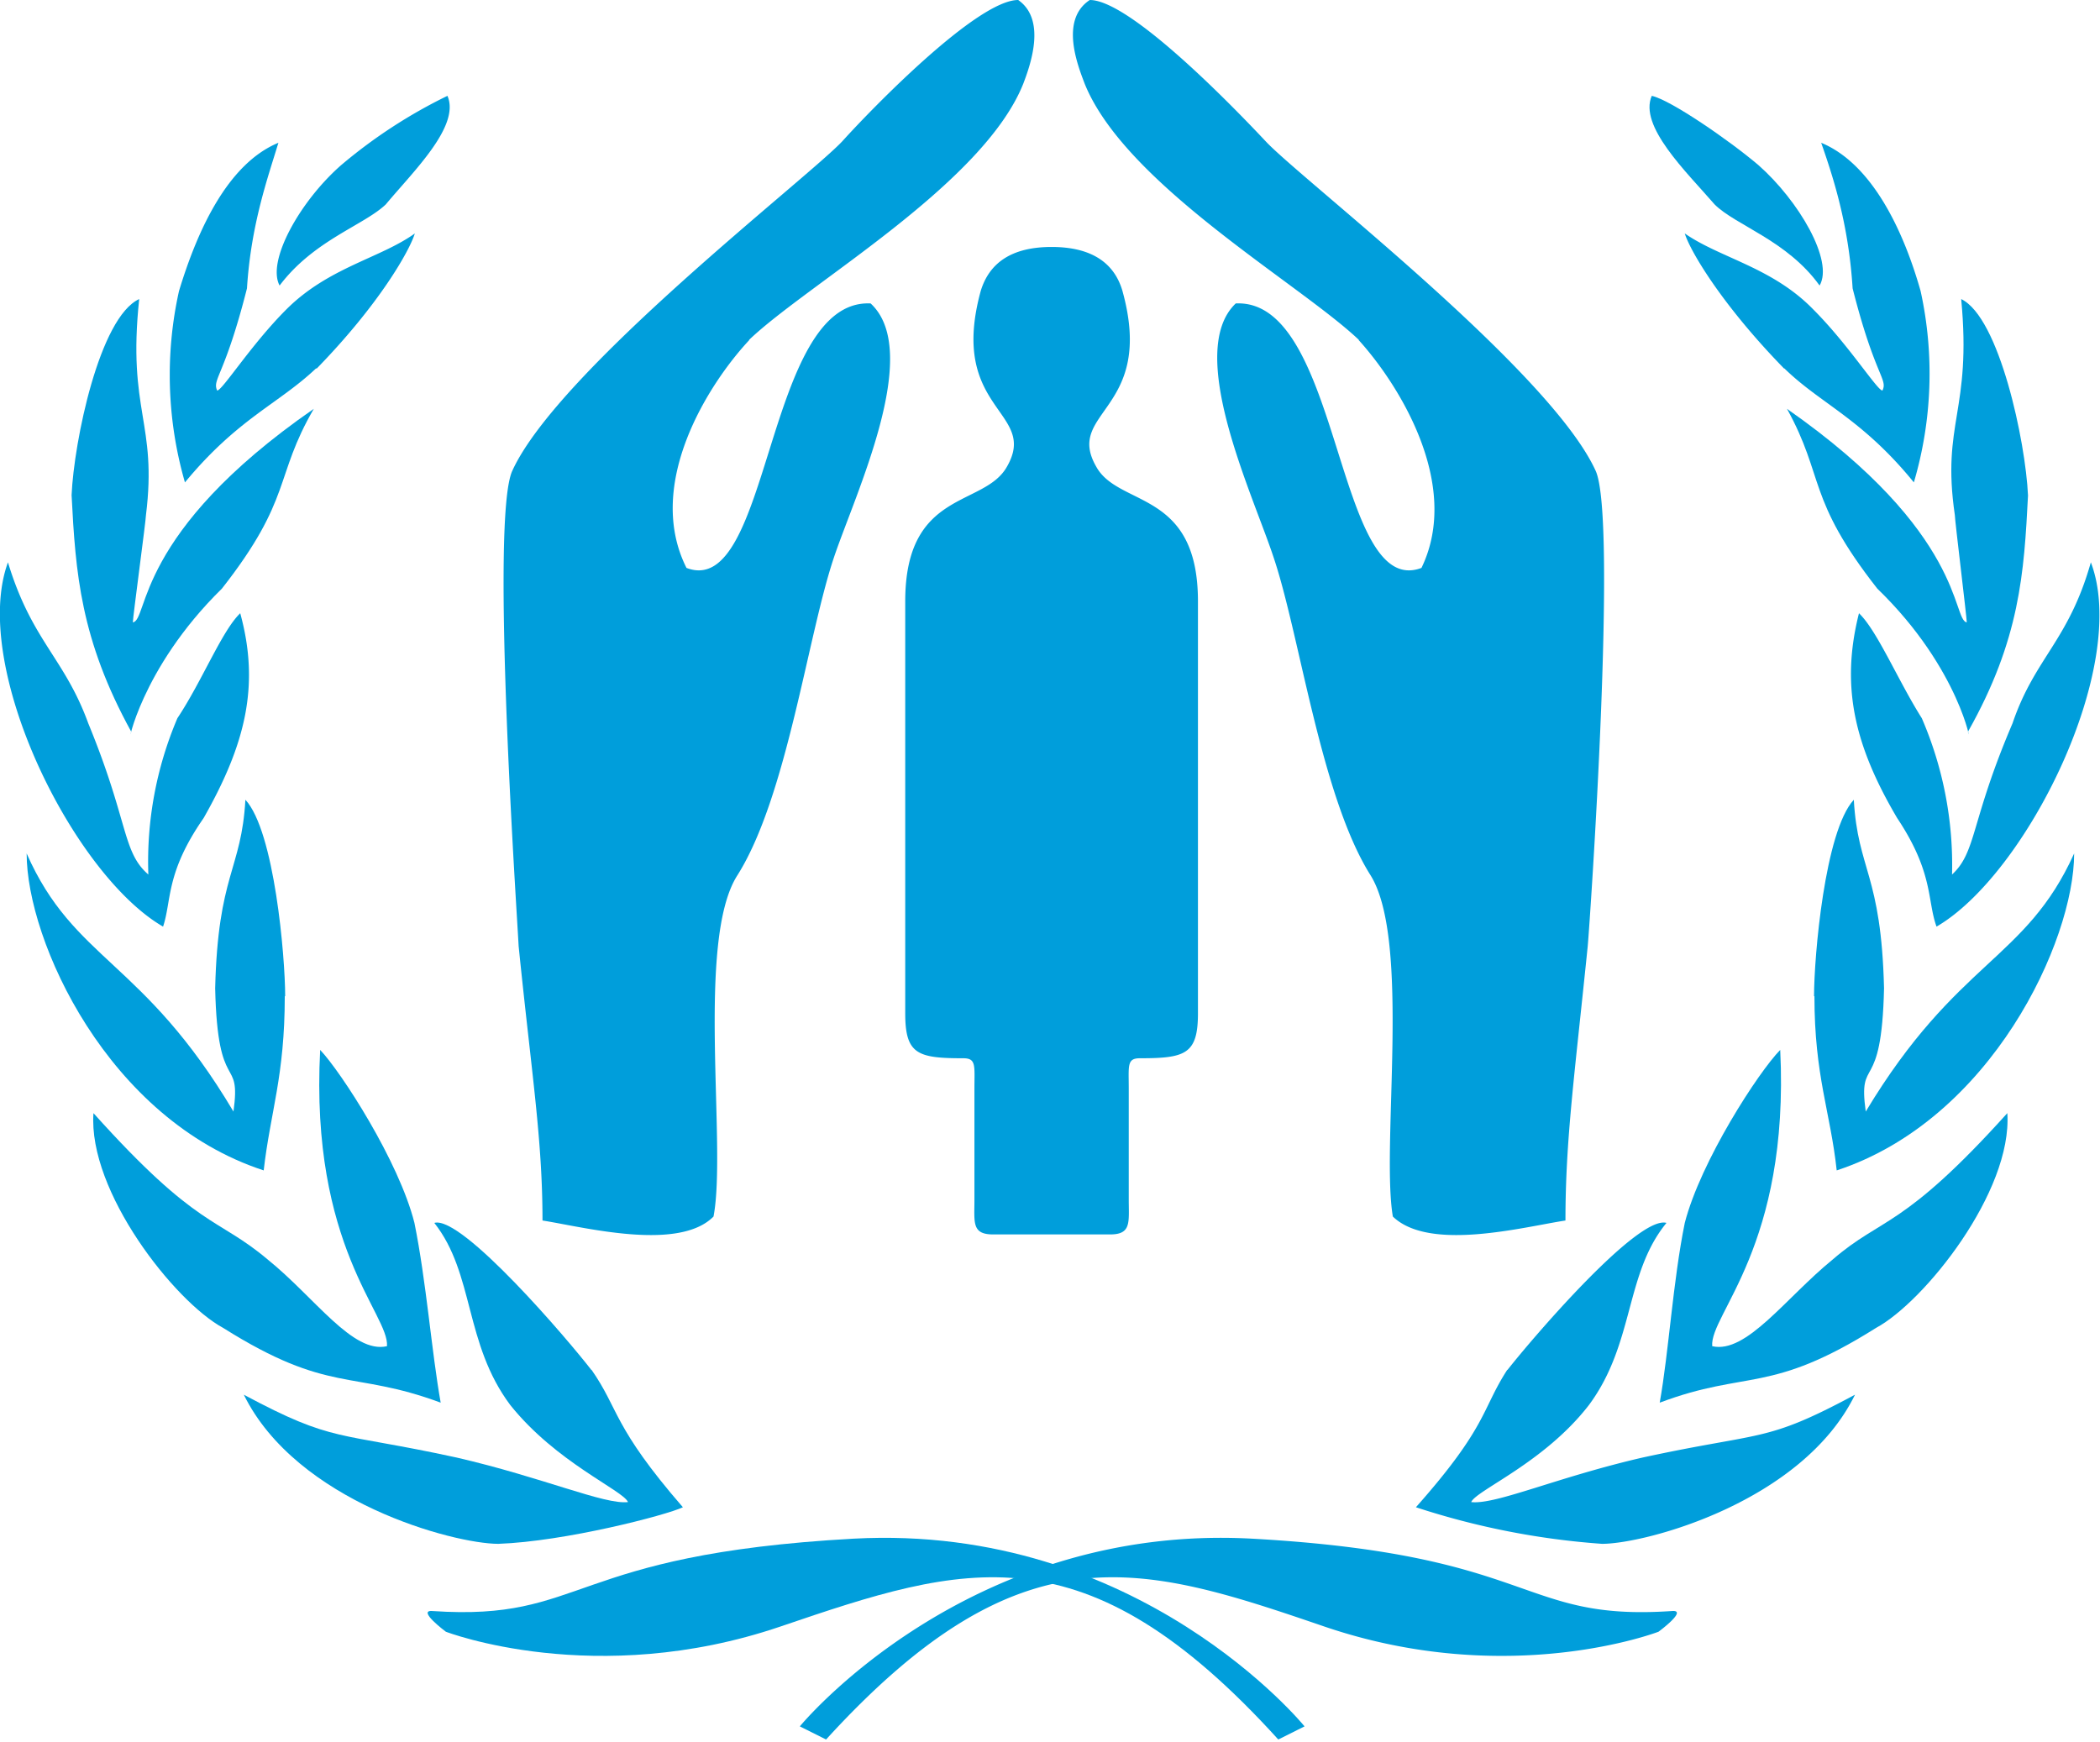
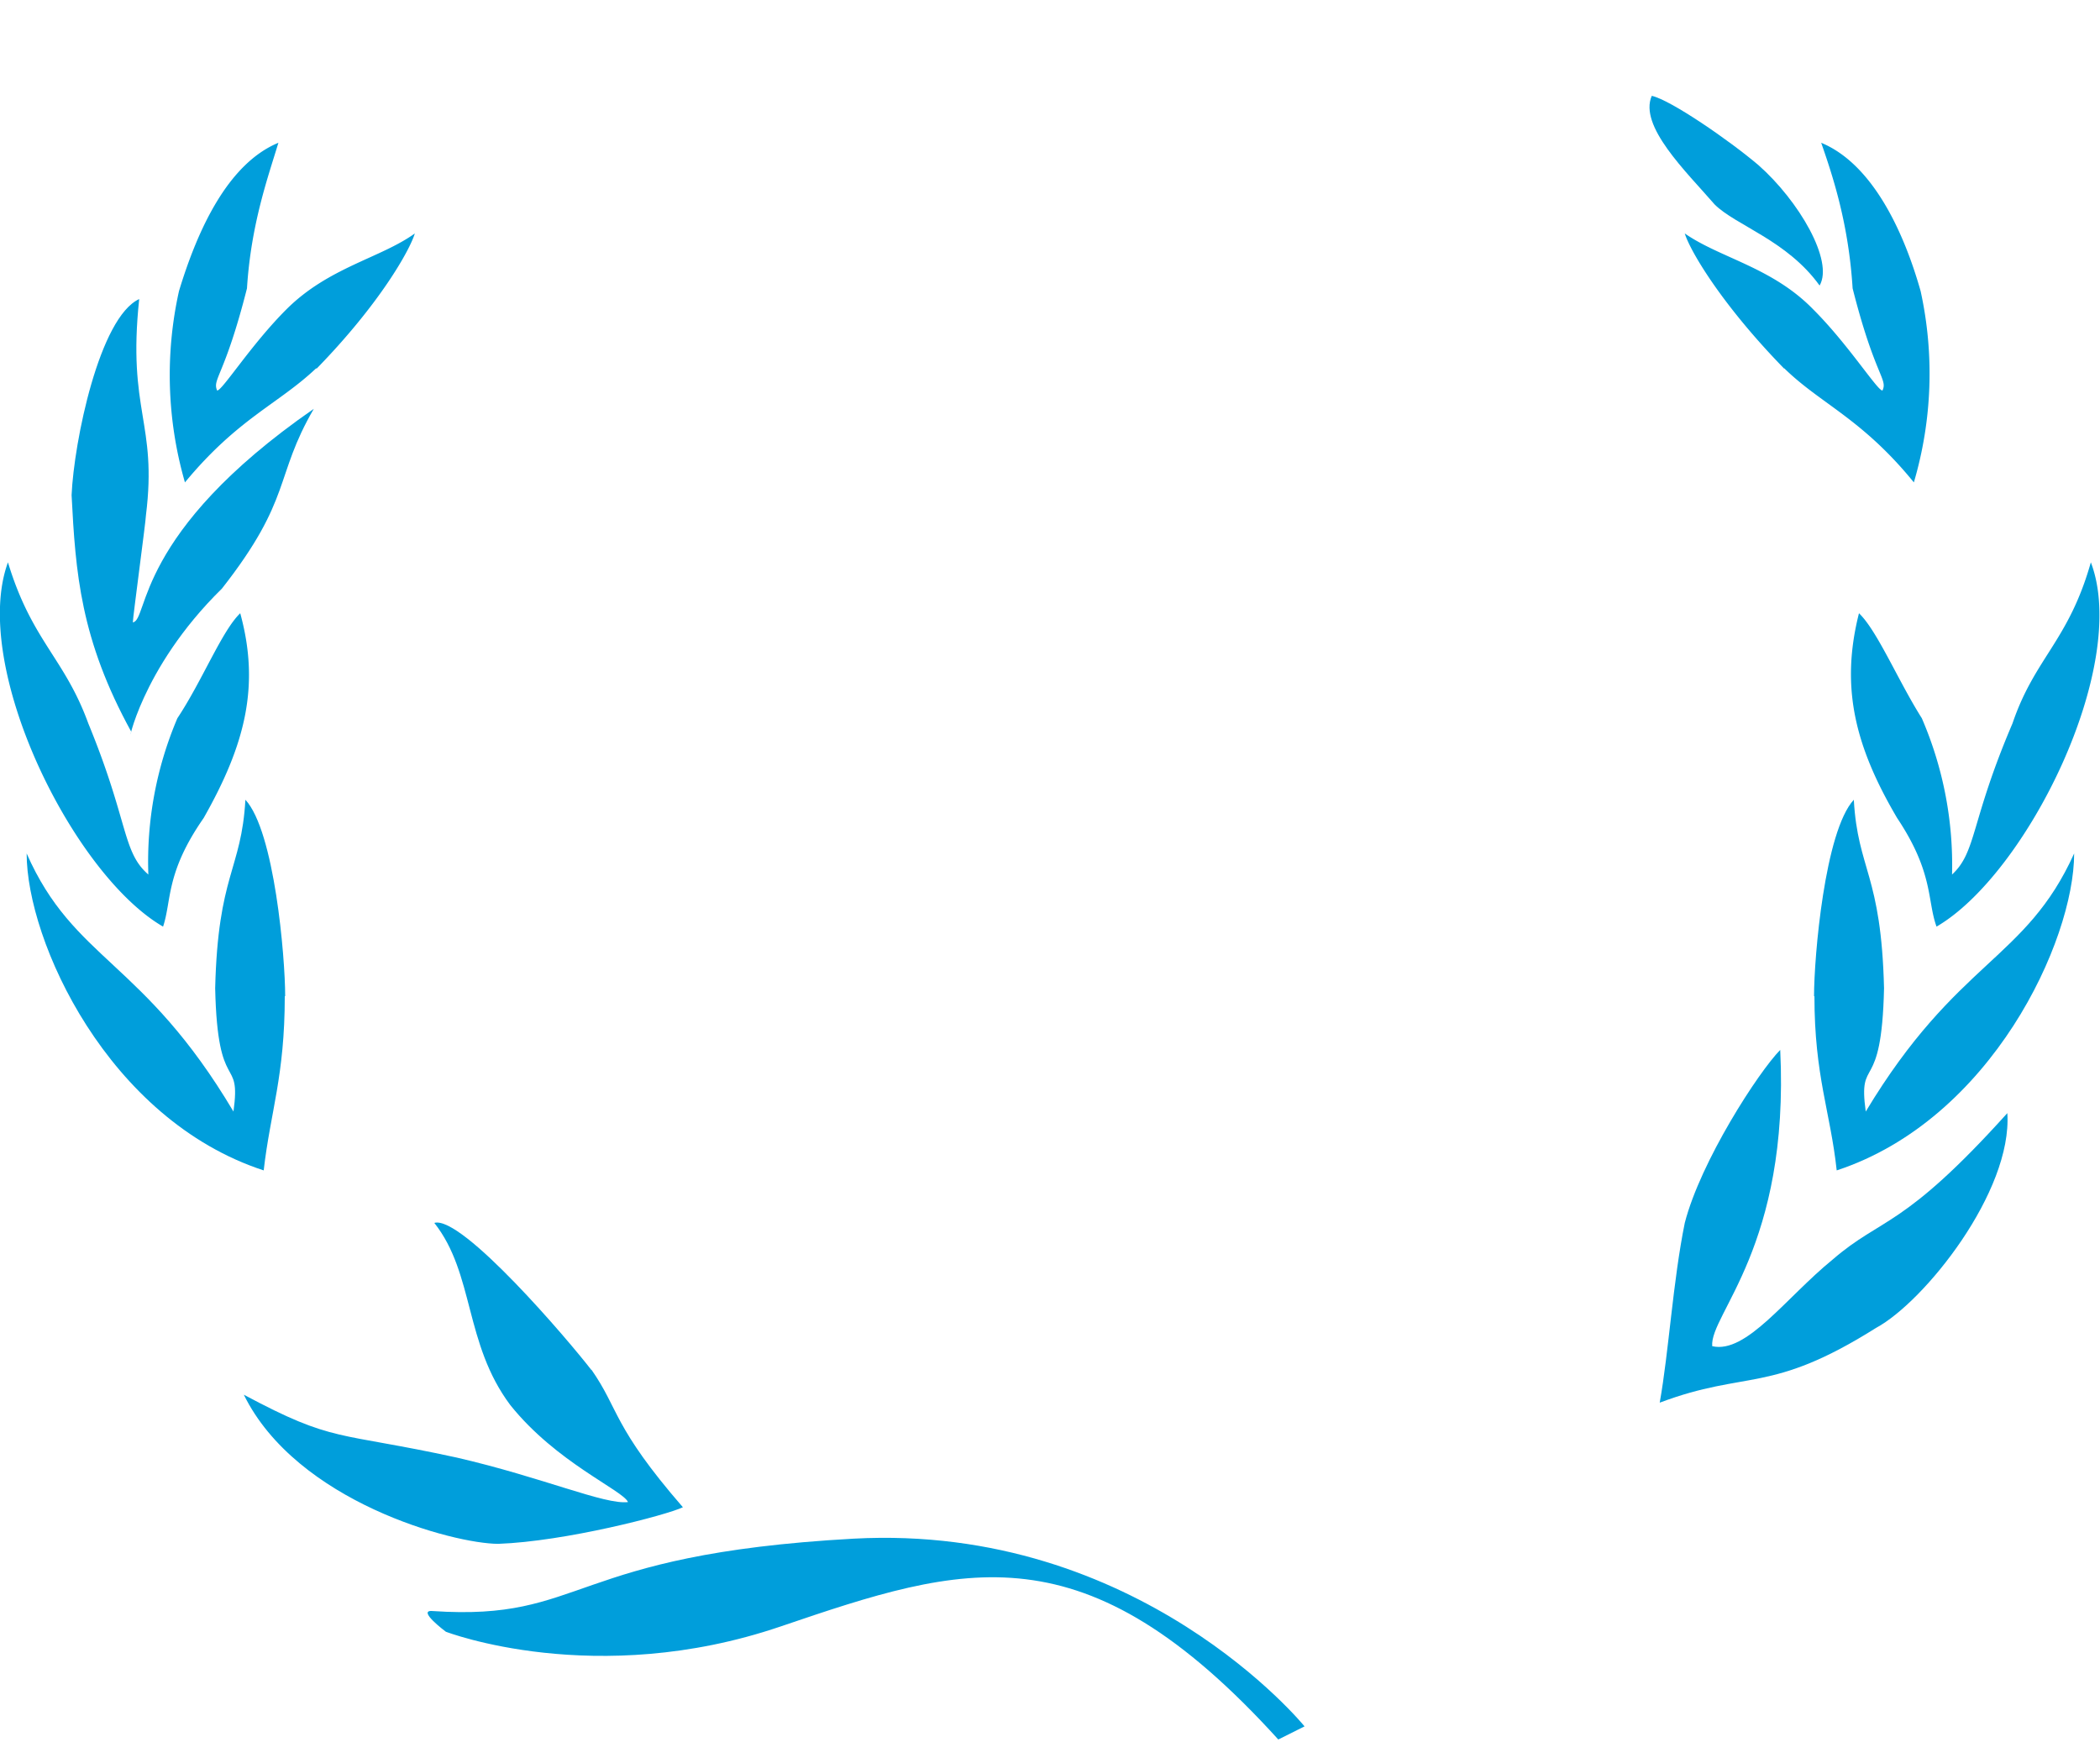
<svg xmlns="http://www.w3.org/2000/svg" fill="none" viewBox="0 0 528 438">
-   <path fill="#009EDB" fill-rule="evenodd" d="M279.1 310.4c5.4 0 4.7-3 4.7-8.8v-27.9c0-5.7-.5-7.6 2.8-7.6 11.4 0 14.6-1 14.6-11.3V151.2c0-28.2-20-23.6-25.6-33.9-8-14 15-14 6.6-44.2-2-6.8-7.5-11-17.8-11s-15.7 4.2-17.8 11c-8.3 30.2 14.6 30.2 6.6 44.2-5.7 10.3-25.6 5.7-25.6 33.9v103.6c0 10.3 3.1 11.3 14.6 11.3 3.3 0 2.8 1.9 2.8 7.6v28c0 5.7-.7 8.7 4.7 8.7h29.4ZM188.4 85.5c-10.2 10.9-26.4 36.2-15.8 57.3 21.3 8.2 19.7-67.8 46.3-66.5 13.2 12.2-3.9 48-9.2 63.8-6.6 19.5-11.8 60.2-24.3 80-10.5 16.4-2.6 68-6 85.8-8.8 8.9-32.8 2.6-43 1 0-20.4-2.7-36.5-6-69-.3-6.6-7.2-107.3-1.6-119.5 11.5-25.3 74.3-73.6 83-82.9C219.2 27.3 245.7 0 256 0c7.2 5 3 16.5 1.3 21-10.1 25.4-54.3 50.4-69 64.5Zm153.2 0c9.9 10.9 26 36.2 15.8 57.3-21.7 8.2-20-67.8-46.7-66.5-12.8 12.2 4.3 48 9.5 63.8 6.6 19.5 11.9 60.2 24.4 80 10.2 16.4 2.6 68 5.6 85.8 9.2 8.9 32.9 2.6 43.4 1 0-20.4 2.3-36.5 5.6-69 .6-6.6 7.5-107.3 2-119.5-11.5-25.3-74.4-73.6-83-82.9C310.5 27.3 284.2 0 274 0c-7.6 5-3 16.5-1.3 21 10.2 25.4 54.2 50.4 69 64.5ZM97 51.4c-5.6 5.3-18.1 9-26.7 20.4-3.3-6.2 5.2-21.3 15.5-30.3a128 128 0 0 1 26.7-17.4c3.3 7.6-8.6 19-15.5 27.3Z" clip-rule="evenodd" />
  <path fill="#009EDB" fill-rule="evenodd" d="M79.5 92.6c-9.5 9-19.7 12.6-33 28.7A97.3 97.3 0 0 1 45 73.2c4.6-15.2 12.2-32 25-37.3-2.6 8.6-6.9 20.5-7.9 36.6-5.6 22.1-8.8 22.8-7.5 25.7 1.3 0 8.5-11.5 17.4-20.4 10.6-10.6 23.7-12.9 32.3-19.1-1.3 4.3-8.9 17.8-24.7 34Z" clip-rule="evenodd" />
  <path fill="#009EDB" fill-rule="evenodd" d="M33 184c-12.8-23.3-14-40-15-59.5.6-13.5 7-44.7 17-49.3-3 28.3 4.6 31 1.7 54.3 0 1.3-3.3 25.7-3.3 27 4-.6.3-22.4 45.5-53.7-10 17.2-5.3 22.5-23.1 45.2C35 168.4 32 188.5 33 184Z" clip-rule="evenodd" />
  <path fill="#009EDB" fill-rule="evenodd" d="M51.2 205.7c-9.6 13.8-8 20.7-10.2 27.3-22.8-13.2-48.5-65.6-39-91.6 6 19.8 14.2 24 20.2 40.5 10.2 24.8 8.5 32.3 15.1 38a92 92 0 0 1 7.3-39.3c6.3-9.5 11.2-22 15.8-26.4 5 18.2 1.3 33-9.2 51.5Z" clip-rule="evenodd" />
  <path fill="#009EDB" fill-rule="evenodd" d="M71.6 250.5c0 20.1-3.6 29-5.3 43.8-39.2-12.8-59.6-57.7-59.6-79.7 11.9 27 29.3 26.7 52 64.9 2-14.5-4-3.6-4.6-31 .7-28.7 6.6-29.7 7.6-47.4 7.3 7.9 10 39.5 10 49.4Z" clip-rule="evenodd" />
-   <path fill="#009EDB" fill-rule="evenodd" d="M104.2 307.5c3 14.8 4.3 32.3 6.6 45.2-22.4-8.3-28-2-54.7-18.8-12.2-6.6-34-34.3-32.6-54 26.3 29.3 31 26 43.8 36.8 11.9 9.6 21.4 23.8 30 21.8.6-8-19.4-25-16.8-74.5 5.3 5.6 19.8 28 23.7 43.5Z" clip-rule="evenodd" />
  <path fill="#009EDB" fill-rule="evenodd" d="M148.7 344.4c7 10 5.3 14.2 23 34.6-4.2 2-29.6 8.6-46.4 9.2-11.2 0-50.7-10.5-64-37.5 22.8 12.2 23.2 9.2 53.5 15.8 21.7 5 37.2 11.9 43.1 11.2-1.3-3-18-9.9-29.6-24.4-11.6-15.5-9-33-19.1-45.8 6.9-2 33.9 29.7 39.5 37Zm282.4-293c5.3 5.3 18.2 9 26.4 20.4 3.6-6.2-5.2-21.3-15.4-30.3-7.3-6.2-22.1-16.4-26.8-17.4-3.3 7.6 8.6 19 15.8 27.3Z" clip-rule="evenodd" />
  <path fill="#009EDB" fill-rule="evenodd" d="M448.6 92.6c9.2 9 19.5 12.6 32.6 28.7a96.8 96.8 0 0 0 1.7-48.1c-4.3-15.2-12.2-32-25-37.3 3 8.6 6.9 20.5 7.9 36.6 5.6 22.1 8.9 22.8 7.5 25.7-1.3 0-8.5-11.5-17.4-20.4-10.3-10.6-23.4-12.9-32.3-19.1 1.3 4.3 9.2 17.8 25 34Z" clip-rule="evenodd" />
-   <path fill="#009EDB" fill-rule="evenodd" d="M494.8 184c13.1-23.2 14.1-40 15.1-59.4-.6-13.5-7.2-44.8-16.8-49.4 2.7 28.3-5 31-1.6 54.3 0 1.3 3 25.7 3 27-3.7-.6-.4-22.4-45.2-53.7 9.5 17.2 4.9 22.5 22.7 45.2 21.1 20.4 23.8 40.5 22.8 36Z" clip-rule="evenodd" />
  <path fill="#009EDB" fill-rule="evenodd" d="M477 205.7c9.2 13.8 7.5 20.7 9.9 27.3 22.7-13.2 48.7-65.6 38.8-91.6-5.6 19.8-14.1 24-19.7 40.5-10.6 24.8-9 32.3-15.2 38a93 93 0 0 0-7.6-39.3c-6-9.5-11.2-22-15.8-26.4-4.6 18.2-1.3 33 9.6 51.5Z" clip-rule="evenodd" />
  <path fill="#009EDB" fill-rule="evenodd" d="M456.2 250.5c0 20.1 4 29 5.6 43.8 38.9-12.8 59.7-57.7 59.7-79.7-12.2 27-29.4 26.7-52.4 64.9-2-14.5 4-3.6 4.6-31-.7-28.7-6.6-29.7-7.6-47.4-7.3 7.9-10 39.5-10 49.4Z" clip-rule="evenodd" />
  <path fill="#009EDB" fill-rule="evenodd" d="M423.6 307.5c-3 14.8-4 32.3-6.3 45.2 22.1-8.3 27.7-2 54.4-18.8 12.2-6.6 34.3-34.3 33-54-26.4 29.3-31.4 26-43.9 36.8-11.8 9.6-21.7 23.8-30.3 21.8-.7-8 19.5-25 17.1-74.5-5.5 5.6-20 28-24 43.5Z" clip-rule="evenodd" />
-   <path fill="#009EDB" fill-rule="evenodd" d="M379 344.4c-6.5 10-4.9 14.2-23 34.6a194 194 0 0 0 46.8 9.2c10.9 0 50.4-10.5 63.6-37.5-22.7 12.2-23 9.2-53.4 15.8-21.7 5-36.9 11.9-43.1 11.2 1.3-3 18.4-9.9 29.6-24.4 11.5-15.5 9-33 19.5-45.8-7.3-2-34.3 29.7-40 37Zm-171.3 93-6.6-3.3S243 383 314.8 386.9c71.9 4 67 20.8 105.5 18.2 4.3-.4-3.3 5.2-3.3 5.2s-37.6 14.5-84-1.3c-46.2-15.8-76.2-25.4-125.3 28.4Z" clip-rule="evenodd" />
  <path fill="#009EDB" fill-rule="evenodd" d="m321.4 437.4 6.6-3.3s-41.5-51.1-113.4-47.2c-72.1 4-67.2 20.8-105.8 18.2-4.2-.4 3.3 5.2 3.3 5.2s37.6 14.5 84.1-1.3c46.4-15.8 76.4-25.4 125.2 28.4Z" clip-rule="evenodd" />
</svg>